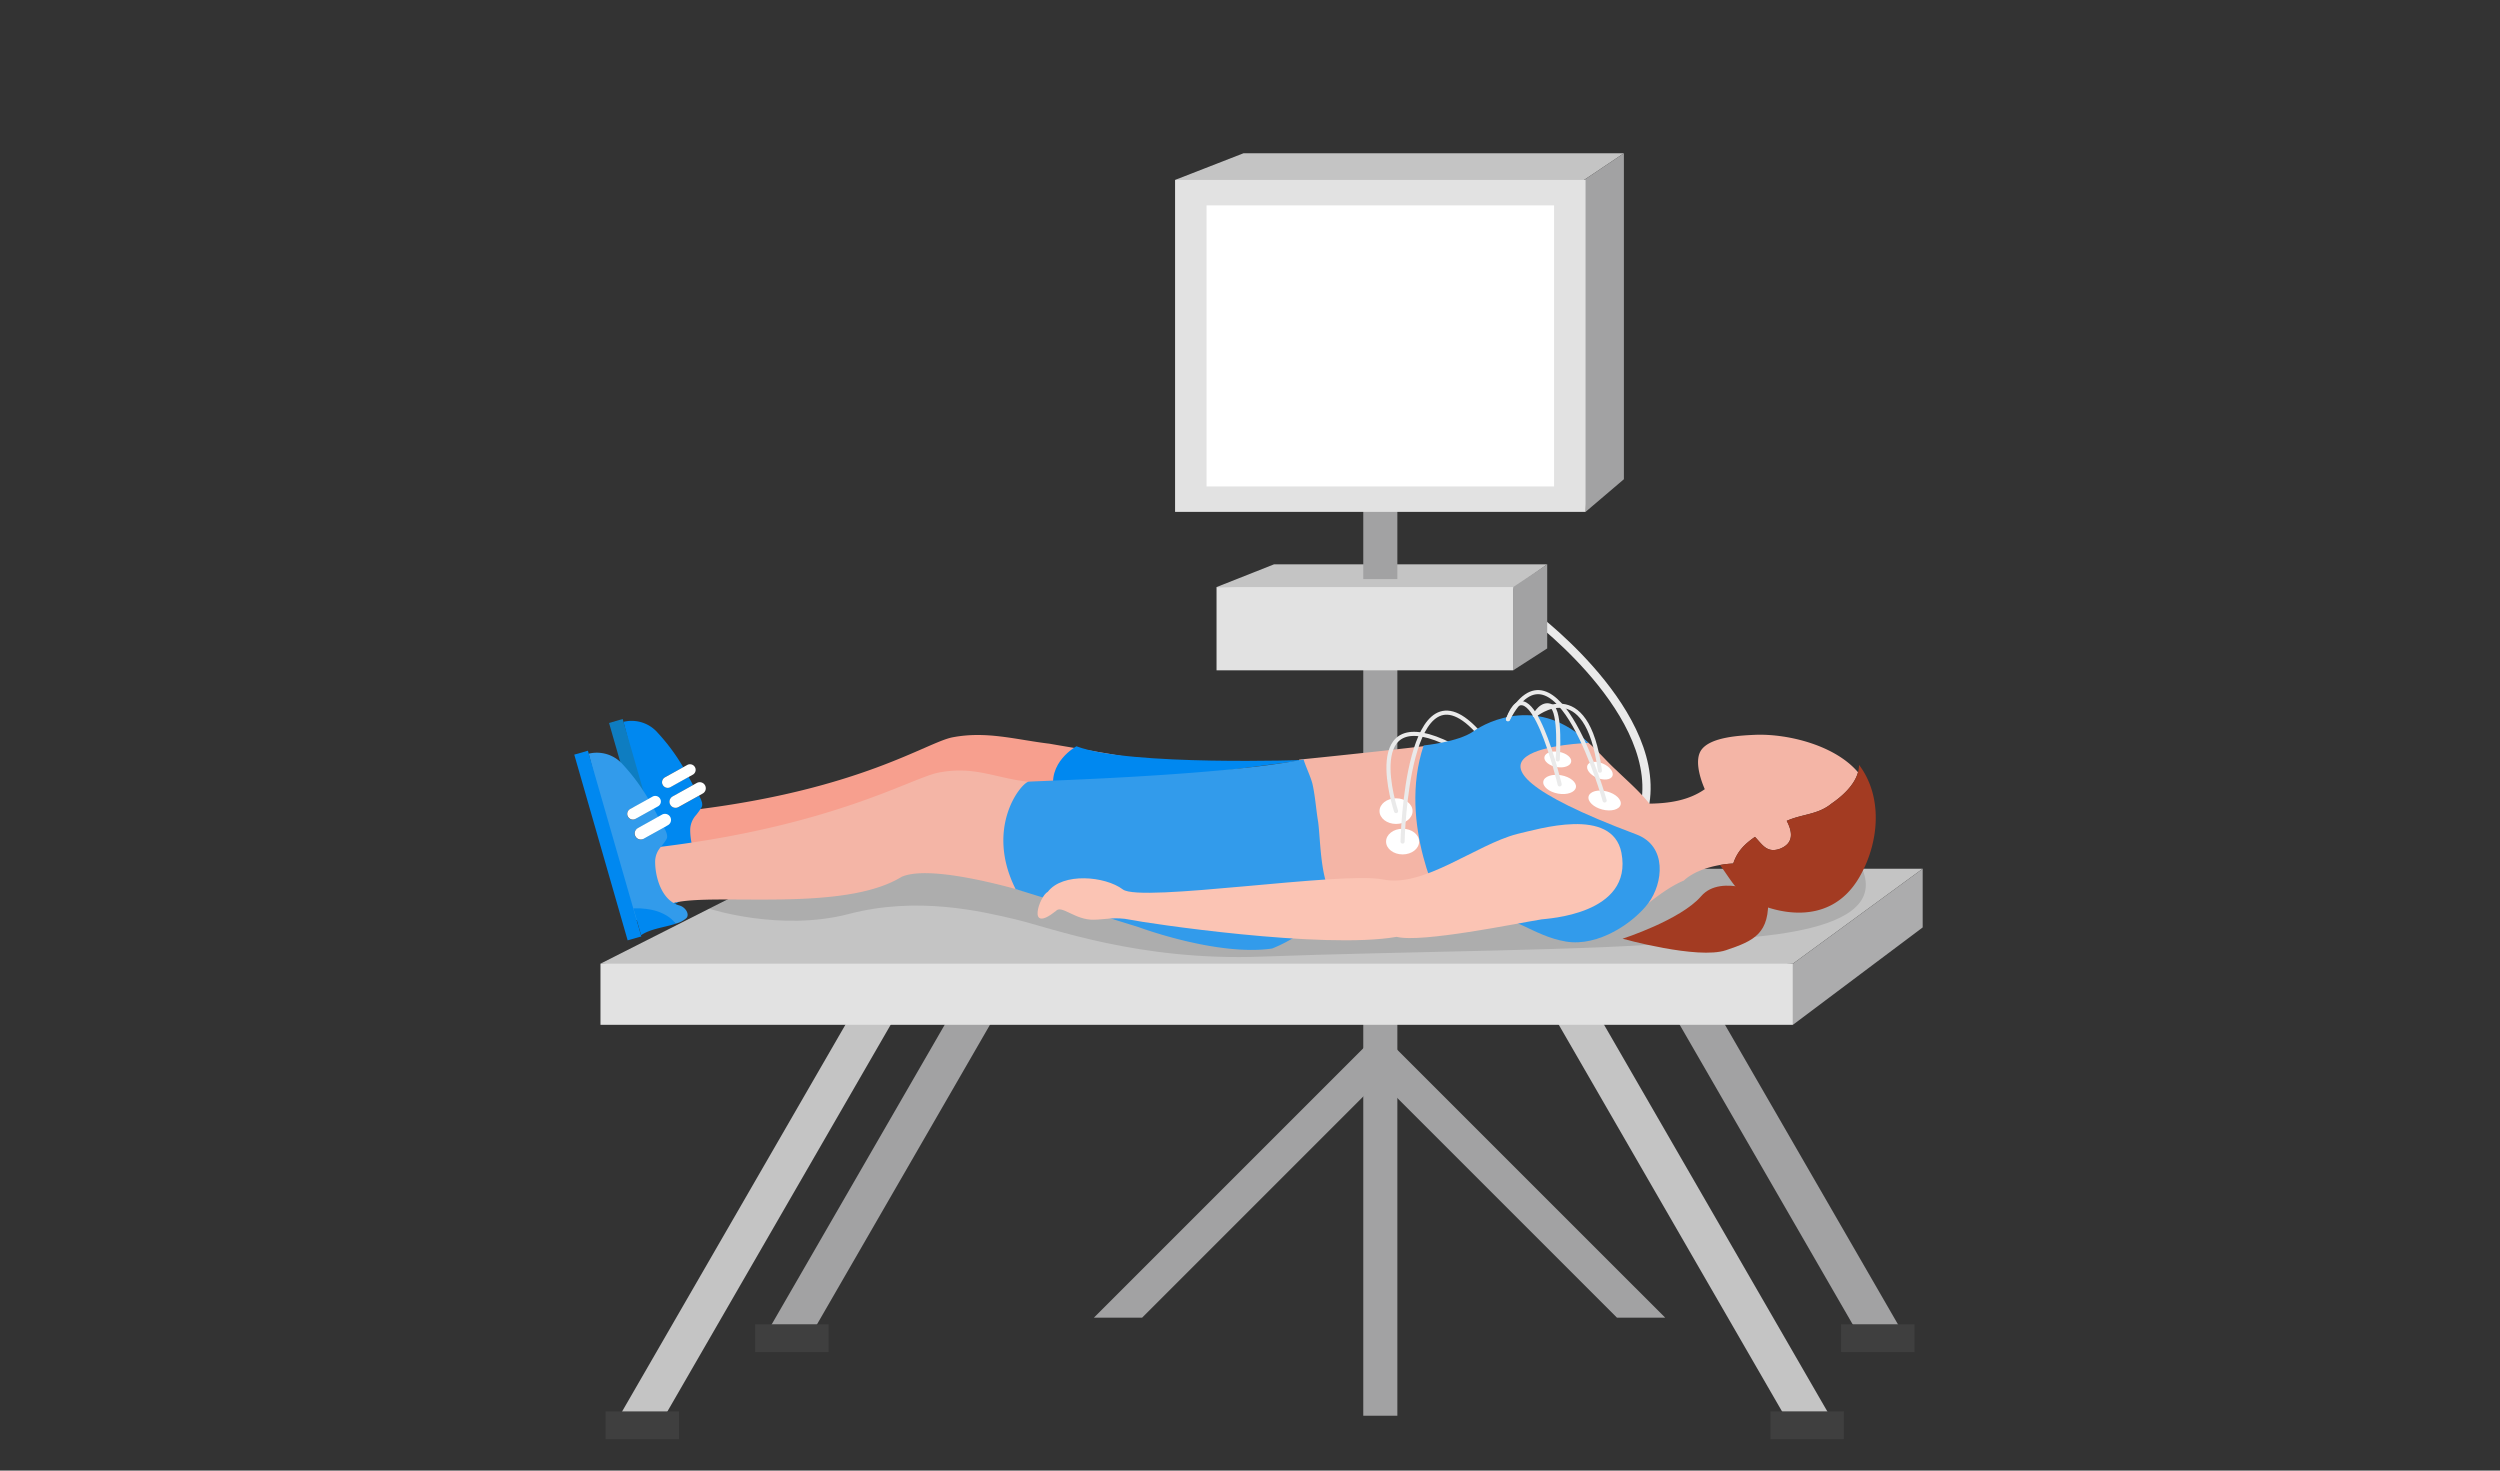
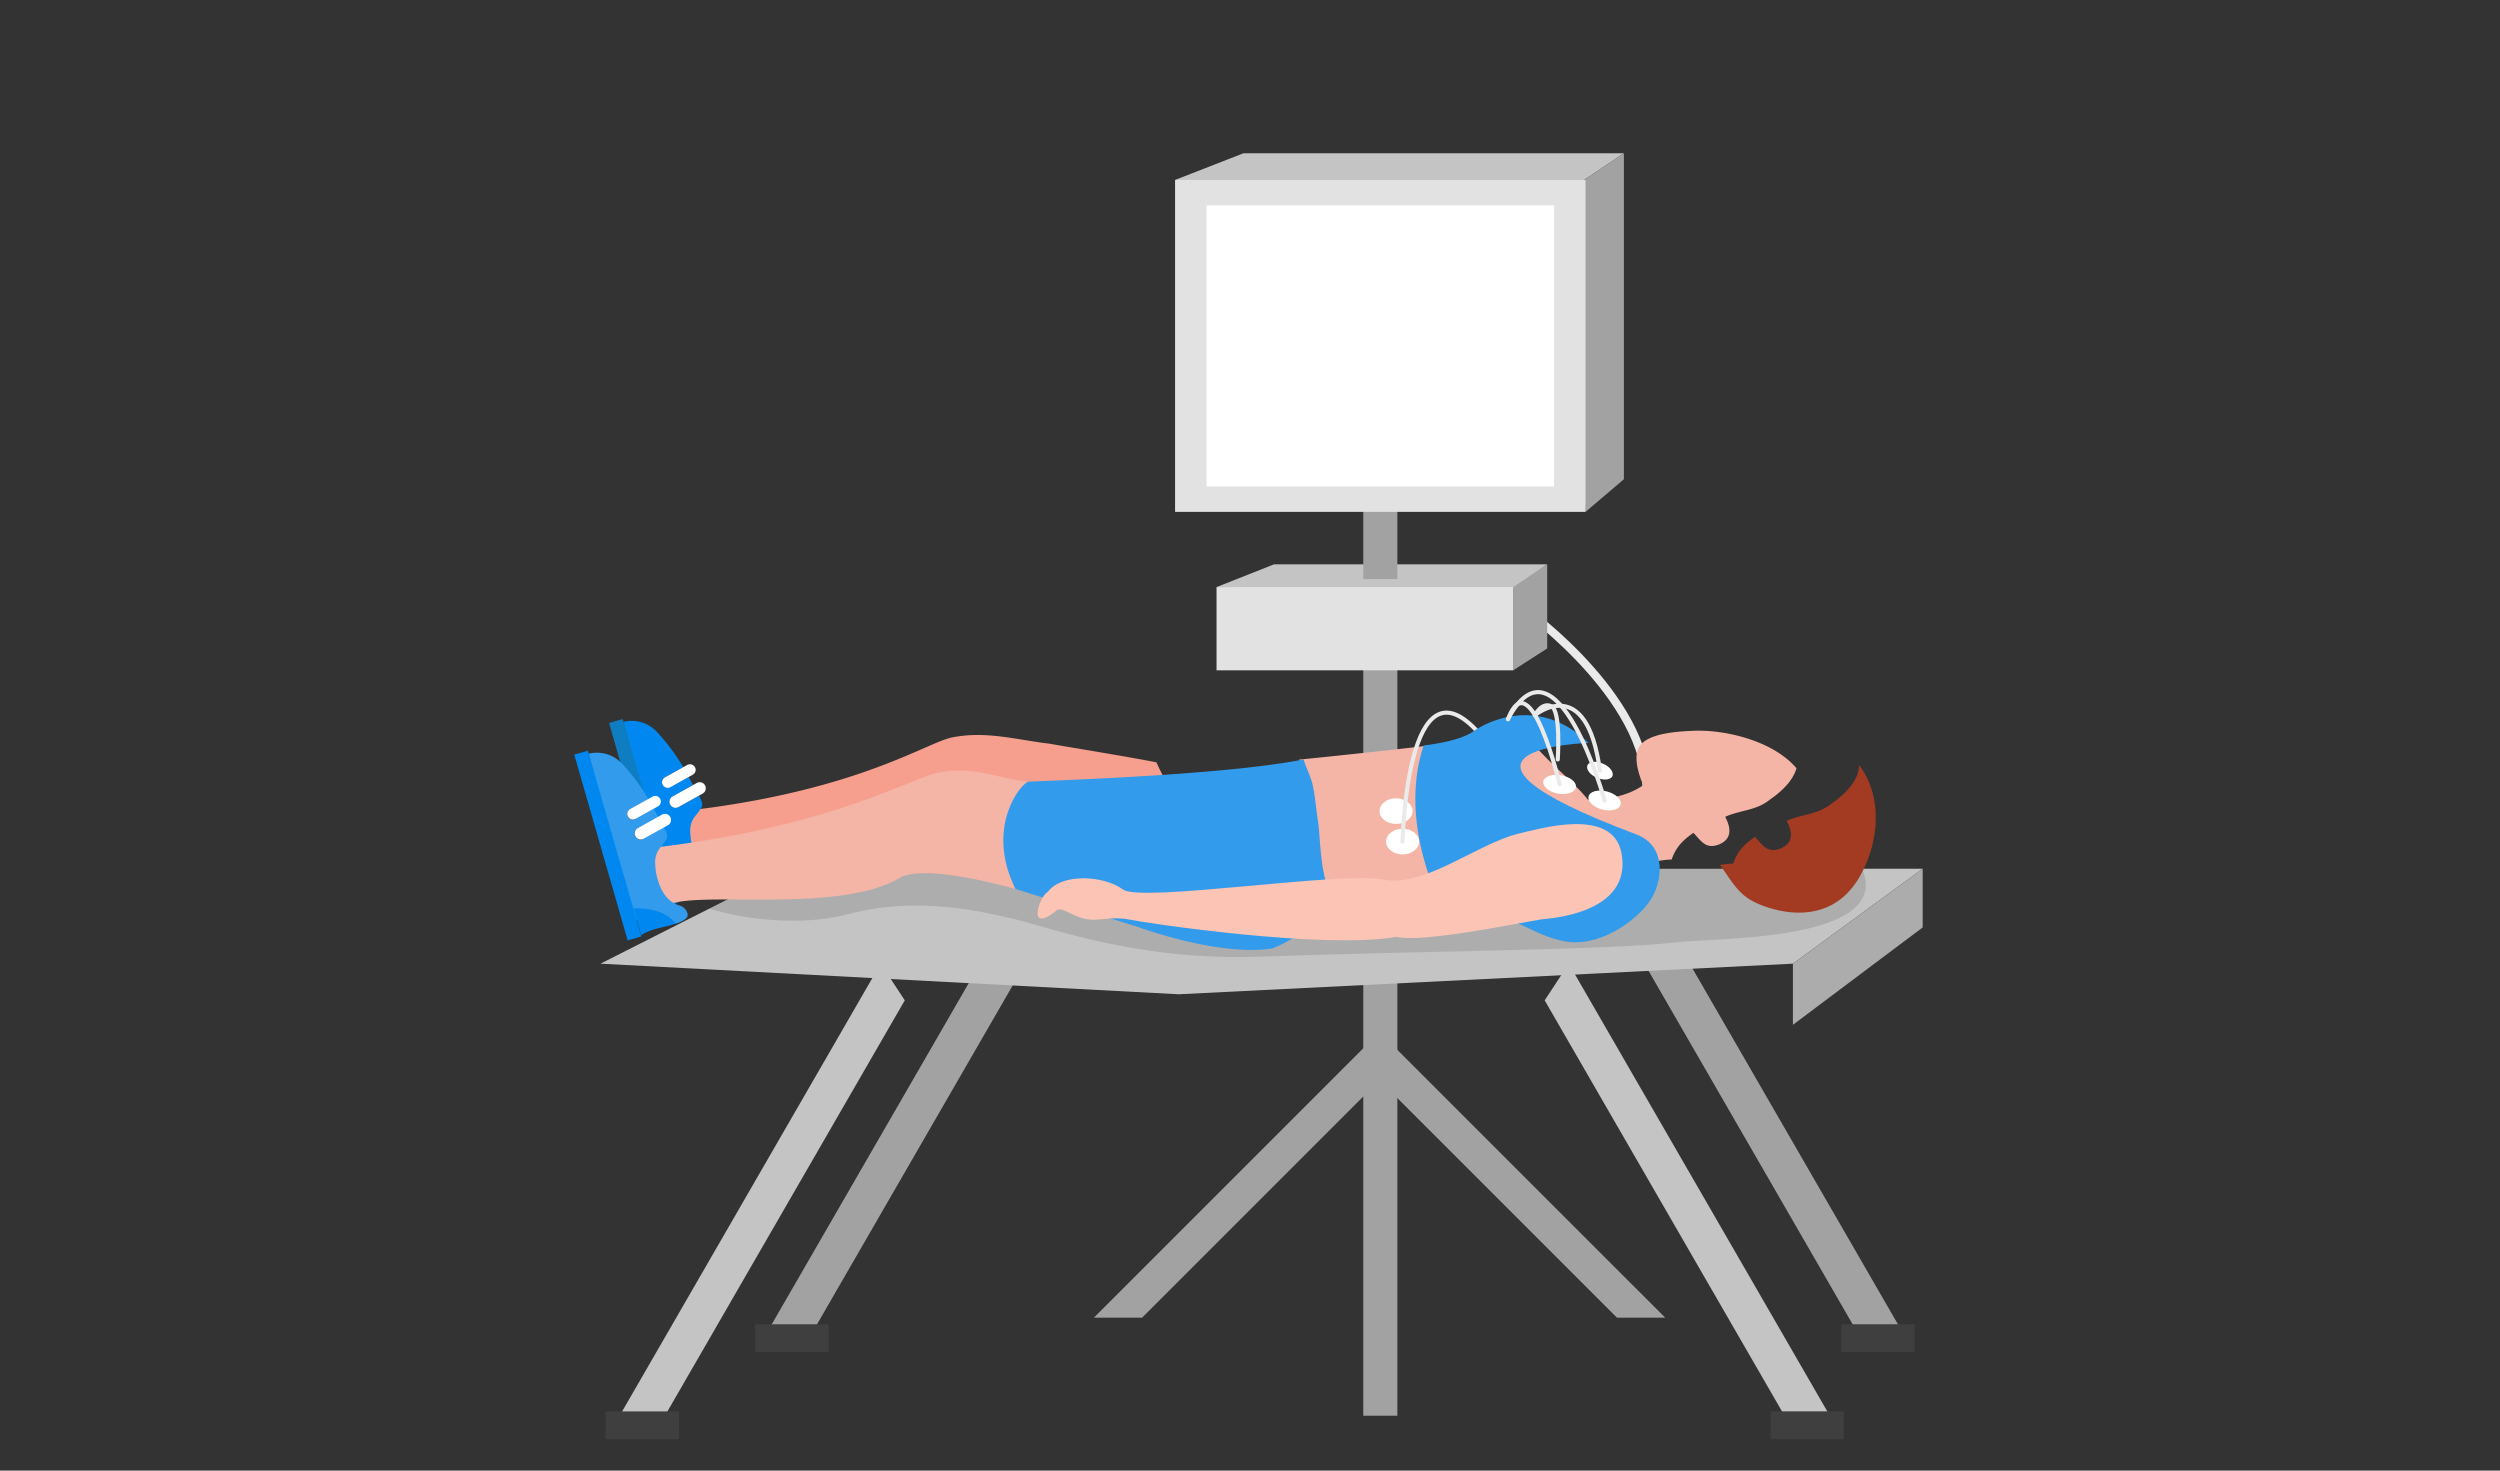
<svg xmlns="http://www.w3.org/2000/svg" id="Layer_1" data-name="Layer 1" viewBox="0 0 680 400">
  <rect x="0" y="0" width="680" height="400" fill="#333333" stroke="none" />
  <defs>
    <style>.cls-1{fill:#a2a2a3;}.cls-2{fill:#3f3f3f;}.cls-3{fill:#c4c4c4;}.cls-18,.cls-4{fill:none;stroke:#eaeaea;stroke-linecap:round;stroke-miterlimit:10;}.cls-4{stroke-width:2.24px;}.cls-5{fill:#acacad;}.cls-6{fill:#e2e2e2;}.cls-7{opacity:0.12;}.cls-10,.cls-12,.cls-14,.cls-15,.cls-16,.cls-19,.cls-8{isolation:isolate;}.cls-9{fill:#f79f8e;}.cls-10{fill:#0088f0;}.cls-11{fill:#fff;}.cls-12{fill:#0e7dc1;}.cls-13,.cls-14{fill:#f4b5a6;}.cls-15,.cls-17{fill:#a33b22;}.cls-16{fill:#329beb;}.cls-18{stroke-width:1.12px;}.cls-19{fill:#fbc4b4;}</style>
  </defs>
  <title>icon-visita-3-1</title>
  <polygon class="cls-1" points="505.35 362.69 517.67 362.69 445.92 238.43 439.36 248.4 505.35 362.69" />
  <rect class="cls-2" x="500.76" y="360.2" width="19.97" height="7.56" transform="translate(1021.5 727.96) rotate(180)" />
  <polygon class="cls-3" points="486.14 386.38 498.46 386.38 426.71 262.12 420.15 272.09 486.14 386.38" />
  <rect class="cls-2" x="481.55" y="383.9" width="19.97" height="7.56" transform="translate(983.08 775.35) rotate(180)" />
  <polygon class="cls-1" points="220.8 362.69 208.48 362.69 280.23 238.43 286.79 248.4 220.8 362.69" />
  <rect class="cls-2" x="205.41" y="360.2" width="19.97" height="7.56" />
  <path class="cls-4" d="M417.49,167.92s38.7,29.06,28.72,55.44" />
  <polygon class="cls-1" points="452.94 358.41 377.39 282.87 370.83 289.43 439.82 358.41 452.94 358.41" />
  <rect class="cls-1" x="370.81" y="167.92" width="9.27" height="217.16" />
  <polygon class="cls-1" points="310.65 358.41 378.36 290.7 371.8 284.14 297.53 358.41 310.65 358.41" />
  <polygon class="cls-3" points="180.11 386.38 167.79 386.38 239.54 262.12 246.1 272.09 180.11 386.38" />
  <polygon class="cls-3" points="163.33 262.12 214.37 236.29 522.97 236.29 487.67 262.12 320.59 270.44 163.33 262.12" />
  <polygon class="cls-5" points="487.67 278.75 487.67 262.12 522.97 236.29 522.97 252.26 487.67 278.75" />
-   <rect class="cls-6" x="163.33" y="262.12" width="324.34" height="16.63" />
  <path class="cls-7" d="M192.89,247.16s19.38,6.32,38,1.44,36-.75,45.49,1.51,33.39,11.36,66.8,10.09c38-1.43,95.2-1.74,112.51-3.88,10.45-1.29,59.28,0,50.84-20l-290-1.67Z" />
  <g class="cls-8">
    <path class="cls-9" d="M249.45,227.61c-15.16,9.32-35.61,3.45-46.15,6.17A71.78,71.78,0,0,0,186.74,240l-5.64-17.61,8-2.16c45-5.56,63-18.34,70-19.68,9.27-1.78,17.36.67,26.38,1.74,4.61.83,23.22,3.85,29.08,5.08,3.34,7.7,9.7,14.9,3.42,17.8-.1.24-3.9,12-3.9,12-2.35,1.72-22.18-2.67-24.76-1.15C276,230.1,263.59,221.34,249.45,227.61Z" />
  </g>
  <path class="cls-10" d="M193.17,242.64c-1.23-1.95-11.76-.89-12.22-.88l-11.36-45.42a9.39,9.39,0,0,1,9.33,3,53.79,53.79,0,0,1,6.91,9.33l-5,2.77a1.5,1.5,0,0,0-.71,1.74,1.2,1.2,0,0,0,.13.31,1.5,1.5,0,0,0,2.06.6l5-2.79,1.18,2.22L183,216.63a1.65,1.65,0,1,0,1.61,2.88l5.53-3.09c.69,1.26,1.15,2.4.66,3.22a19.35,19.35,0,0,1-1.46,2.05,6.13,6.13,0,0,0-1.6,3.84c-.06,3.8,1.35,9.34,5,11.46a6,6,0,0,0,1.55.66c1.82.49,2.92,2.54,1.9,3.5A6.94,6.94,0,0,1,193.17,242.64Z" />
  <path class="cls-11" d="M182.31,218.87c-.06-.12-.1-.23-.15-.35a1.67,1.67,0,0,1,.79-1.89l5.57-3.1,1-.56a1.64,1.64,0,0,1,2.25.64,1.35,1.35,0,0,1,.14.35,1.63,1.63,0,0,1-.79,1.89l-1,.57-5.54,3.08A1.64,1.64,0,0,1,182.31,218.87Z" />
  <path class="cls-11" d="M180.27,213.5a2.84,2.84,0,0,1-.14-.32,1.53,1.53,0,0,1,.73-1.74l5-2.77,1.09-.61a1.54,1.54,0,0,1,2.07.6,1.3,1.3,0,0,1,.14.32,1.51,1.51,0,0,1-.73,1.74l-1.06.59-5,2.79A1.53,1.53,0,0,1,180.27,213.5Z" />
  <polygon class="cls-12" points="183.9 246.09 180.18 247.16 165.66 196.65 169.37 195.57 183.9 246.09" />
  <path class="cls-10" d="M183.8,245.74l0-.14-2.06-7.16c.45,0,.9,0,1.35,0s1.11.06,1.66.12a7.11,7.11,0,0,1,.94.11,15.43,15.43,0,0,1,1.59.31c2,.49,4.69,1.72,5.92,3.67-.35.12-.71.21-1,.31-2.7.76-5.87,1.19-8.15,2.69A.75.75,0,0,0,183.8,245.74Z" />
-   <path class="cls-10" d="M355.44,206.69s-48.27,1.74-62.64-3.7c0,0-8.21,4.43-6,12.62Z" />
  <path class="cls-10" d="M181.7,243.73l0-.14-1.49-7.3c.45,0,.89.05,1.35.1a15.09,15.09,0,0,1,1.64.25,8.51,8.51,0,0,1,.93.18,15.74,15.74,0,0,1,1.57.43c2,.66,4.53,2.09,5.6,4.13-.36.09-.72.15-1.07.22-2.75.55-6,.73-8.33,2.05A.58.58,0,0,0,181.7,243.73Z" />
  <g class="cls-8">
    <path class="cls-13" d="M245.22,238.51c-15.88,9.76-50.94,4.25-62,7.09s-7,1.68-7,1.68L172.67,230l7.16.32c47.11-5.82,68.17-18.77,75.45-20.17,9.71-1.87,15,1.38,24.41,2.5,4.83.86,24.58,1.4,24.58,1.4L317,235.91l-7.62,6.84a73.68,73.68,0,0,1-33.09-.93C265.14,238.77,251,235.93,245.22,238.51Z" />
  </g>
-   <path class="cls-14" d="M419.72,252.83a26.43,26.43,0,0,0,9.43,2.48,15.16,15.16,0,0,0,7.31-1.38c7.61-3.7,14-11.24,21.54-14.42,2.42-2.24,6.17-3.59,9.83-4.23a25.87,25.87,0,0,1,3.61-.4c1.16-3.46,3.19-5.35,5.91-7.25,2,2.06,3.25,4.52,6.82,3.22,3.83-1.51,3.38-4.62,1.82-7.58,4.29-1.91,8.45-1.64,12.17-4.69,2.93-2,6.25-5,7.22-8.52-6.11-7.22-18.71-10.47-27.73-10.2-4,.18-12.57.5-15,4.29-1.54,2.43-.59,6.7,1.05,10.51-4.37,3.07-9.72,3.87-15.07,3.93-2.73-3.42-6-6.2-8.95-9.07-4.28-3.84-7.87-9.19-13.85-11.16A31.91,31.91,0,0,0,414.47,197c-4.56.3-9.25,2.74-13.48,4s-47.64,5.62-47.64,5.62,1.55,4.66,1.95,6.68c.56,3.46.57,7.13.88,10.58.36,6-.57,16.82,3.43,22.16,7.78-1.1,35,.75,50.06,2.76A102,102,0,0,1,419.72,252.83Z" />
+   <path class="cls-14" d="M419.72,252.83c7.61-3.7,14-11.24,21.54-14.42,2.42-2.24,6.17-3.59,9.83-4.23a25.87,25.87,0,0,1,3.61-.4c1.16-3.46,3.19-5.35,5.91-7.25,2,2.06,3.25,4.52,6.82,3.22,3.83-1.51,3.38-4.62,1.82-7.58,4.29-1.91,8.45-1.64,12.17-4.69,2.93-2,6.25-5,7.22-8.52-6.11-7.22-18.71-10.47-27.73-10.2-4,.18-12.57.5-15,4.29-1.54,2.43-.59,6.7,1.05,10.51-4.37,3.07-9.72,3.87-15.07,3.93-2.73-3.42-6-6.2-8.95-9.07-4.28-3.84-7.87-9.19-13.85-11.16A31.91,31.91,0,0,0,414.47,197c-4.56.3-9.25,2.74-13.48,4s-47.64,5.62-47.64,5.62,1.55,4.66,1.95,6.68c.56,3.46.57,7.13.88,10.58.36,6-.57,16.82,3.43,22.16,7.78-1.1,35,.75,50.06,2.76A102,102,0,0,1,419.72,252.83Z" />
  <path class="cls-15" d="M476.64,245.06c-4.15-2.2-6.08-6.14-8.81-9.78a27.48,27.48,0,0,1,3.61-.4c1.16-3.46,3.19-5.35,5.91-7.25,2,2.06,3.25,4.52,6.82,3.22,3.83-1.51,3.38-4.62,1.82-7.58,4.29-1.91,8.45-1.64,12.17-4.69,2.93-2,6.25-5,7.22-8.52a8.38,8.38,0,0,0,.29-2c6.47,8.56,5.55,20.93.19,30.34C497.34,253.37,480.94,247.43,476.64,245.06Z" />
  <path class="cls-16" d="M309.62,252.15l-33.38-10.33c-8.22-16.4,1.09-28.41,3.45-29.19.59-.18,51.85-1.5,74.88-6.06.69,2.2,1.86,4.54,2.39,6.53.79,3.41,1,7.08,1.58,10.49.75,6,.53,16.83,4.88,21.89-3.42,1.17-5,4.43-7.51,6.71A38,38,0,0,1,346,258C331.05,260.18,309.62,252.15,309.62,252.15Z" />
  <path class="cls-16" d="M183.71,251.25c-1.23-1.94-11.77-.89-12.22-.88L160.13,205a9.39,9.39,0,0,1,9.33,3,53.48,53.48,0,0,1,6.91,9.34l-5,2.76a1.5,1.5,0,0,0-.71,1.74,1.44,1.44,0,0,0,.13.32,1.5,1.5,0,0,0,2.06.59l5-2.79c.39.75.79,1.48,1.18,2.22l-5.57,3.12a1.65,1.65,0,0,0-.79,1.89,1.47,1.47,0,0,0,.15.34,1.69,1.69,0,0,0,2.25.65l5.53-3.1c.69,1.27,1.15,2.4.66,3.23a20.29,20.29,0,0,1-1.46,2,6.13,6.13,0,0,0-1.6,3.84c-.06,3.81,1.35,9.34,5,11.46a6,6,0,0,0,1.55.66c1.81.49,2.92,2.54,1.9,3.5A6.94,6.94,0,0,1,183.71,251.25Z" />
  <path class="cls-11" d="M172.85,227.48a2.17,2.17,0,0,1-.15-.35,1.67,1.67,0,0,1,.79-1.89l5.57-3.1,1-.56a1.65,1.65,0,0,1,2.25.64,1.51,1.51,0,0,1,.14.35,1.63,1.63,0,0,1-.79,1.89l-1,.58-5.54,3.08A1.65,1.65,0,0,1,172.85,227.48Z" />
  <path class="cls-11" d="M170.81,222.11a1.83,1.83,0,0,1-.14-.32,1.53,1.53,0,0,1,.73-1.74l5-2.76,1.09-.61a1.52,1.52,0,0,1,2.07.59,1.36,1.36,0,0,1,.14.33,1.51,1.51,0,0,1-.73,1.73l-1.06.59-5,2.79A1.52,1.52,0,0,1,170.81,222.11Z" />
  <polygon class="cls-10" points="174.44 254.71 170.72 255.77 156.2 205.26 159.91 204.19 174.44 254.71" />
  <path class="cls-10" d="M174.34,254.35l0-.14-2.06-7.15c.45,0,.89,0,1.35,0s1.11.06,1.66.12a7.1,7.1,0,0,1,.94.12,13.54,13.54,0,0,1,1.59.3c2,.5,4.69,1.73,5.92,3.67-.35.12-.71.21-1.05.31-2.7.76-5.87,1.19-8.15,2.69A.75.75,0,0,0,174.34,254.35Z" />
-   <path class="cls-17" d="M480.9,243.77s-12.62-6.46-18.19,0-21.37,11.56-21.37,11.56,20.49,5.71,28.12,3.13S481.49,254,480.9,243.77Z" />
  <rect class="cls-2" x="164.72" y="383.9" width="19.97" height="7.56" />
  <path class="cls-11" d="M386,228.91c0,1.93-2,3.49-4.49,3.49s-4.5-1.56-4.5-3.49,2-3.49,4.5-3.49S386,227,386,228.91Z" />
  <path class="cls-11" d="M384.22,220.62c0,1.93-2,3.49-4.49,3.49s-4.5-1.56-4.5-3.49,2-3.48,4.5-3.48S384.22,218.7,384.22,220.62Z" />
-   <path class="cls-11" d="M427.36,207.22c-.21,1.14-2,1.77-4,1.41s-3.48-1.58-3.28-2.72,2-1.76,4-1.4S427.56,206.08,427.36,207.22Z" />
  <path class="cls-11" d="M438.59,211.07c-.45,1.06-2.34,1.28-4.23.48s-3-2.3-2.59-3.37,2.34-1.28,4.22-.48S439,210,438.59,211.07Z" />
  <path class="cls-11" d="M428.65,214.16c-.25,1.38-2.43,2.14-4.87,1.7s-4.22-1.91-4-3.29,2.43-2.14,4.87-1.7S428.9,212.78,428.65,214.16Z" />
  <path class="cls-11" d="M440.81,218.87c-.36,1.35-2.59,1.94-5,1.32s-4.06-2.24-3.71-3.59,2.59-1.95,5-1.32S441.16,217.51,440.81,218.87Z" />
-   <path class="cls-18" d="M379.73,220.62s-10.3-30.74,15.11-17.85" />
  <path class="cls-18" d="M381.5,228.91s1.07-52.1,20.95-29.3" />
  <path class="cls-16" d="M432.08,202.08s-49.3,1.5,13,24.88c8.54,3.2,7.24,13.36,3.31,18.64s-13.56,12-22.47,10.5-14-7.31-24.92-8.23l-8.56-.73S380,224.3,387.24,202.76c0,0,9.46-.93,13.5-3.82S418.84,189.22,432.08,202.08Z" />
  <path class="cls-19" d="M419.29,250.07c-6.8,1.09-32.67,6.47-39.41,4.75-20,3.5-68.52-3.81-72.5-4.66s-7.28,0-9.87,0c-5.09.14-8.82-4.18-10.32-2.36-8.05,6.42-4.43-4.13-2.2-5.22,4.09-5.32,15.61-4.29,20.43-.65s59.69-5,70.78-2.71,25.22-9.46,36.48-12.38c5.67-1.29,25.84-7.55,28.35,5.1C444.29,248.87,420.47,249.86,419.29,250.07Z" />
  <path class="cls-18" d="M417.49,194.53s1.85-3.68,4.48-2.43,1.74,14.47,1.74,14.47" />
  <path class="cls-18" d="M417.49,194.53s14.08-11.77,17.69,15.1" />
  <path class="cls-18" d="M424.23,213.36s-8-33.87-14.06-17.74" />
  <path class="cls-18" d="M436.46,217.73s-13.12-47.23-26.29-22.11" />
  <polygon class="cls-3" points="330.89 159.69 346.53 153.5 420.84 153.5 407.12 163.27 330.89 159.69" />
  <polygon class="cls-1" points="420.84 153.5 411.57 159.69 411.57 182.34 420.84 176.37 420.84 153.5" />
  <rect class="cls-6" x="330.9" y="159.69" width="80.68" height="22.64" />
  <rect class="cls-1" x="370.81" y="133.79" width="9.27" height="23.72" />
  <polygon class="cls-3" points="319.62 48.94 338.25 41.68 441.7 41.68 425.35 52.65 319.62 48.94" />
  <polygon class="cls-1" points="441.7 41.68 441.7 130.35 431.27 139.23 425.35 52.65 441.7 41.68" />
  <rect class="cls-6" x="319.62" y="48.94" width="111.65" height="90.29" />
  <rect class="cls-11" x="328.18" y="55.86" width="94.53" height="76.45" />
</svg>